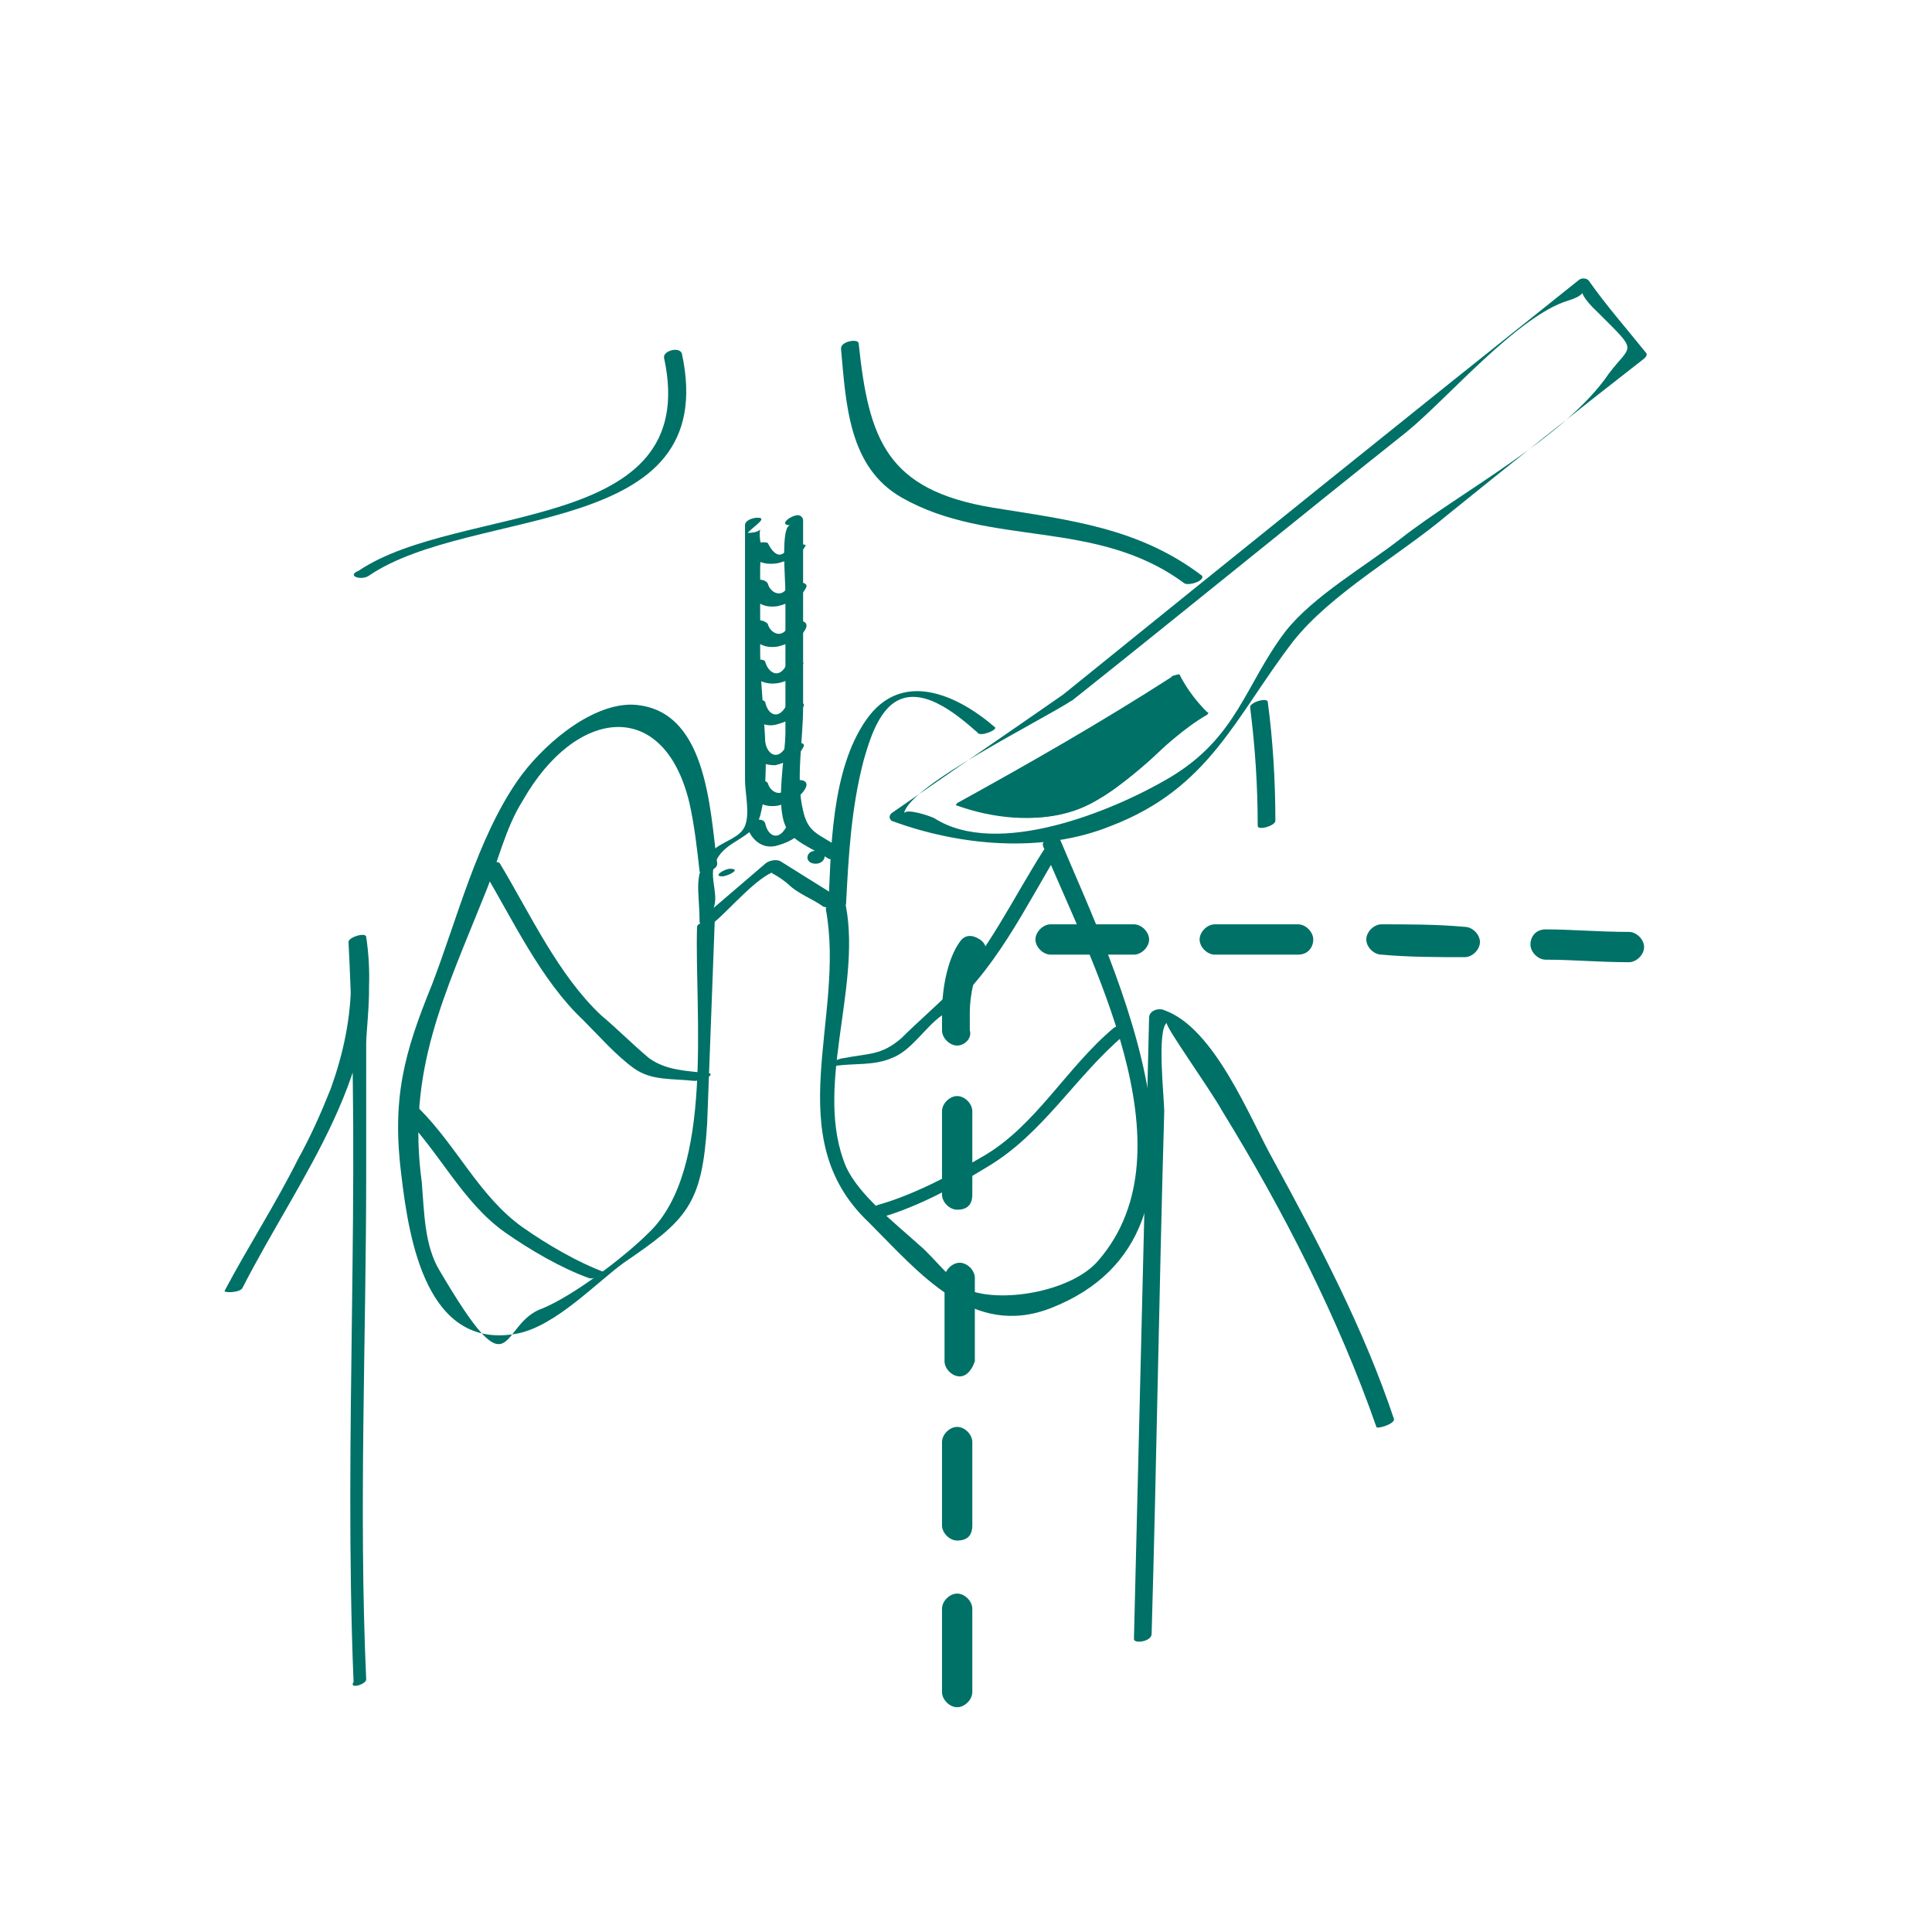
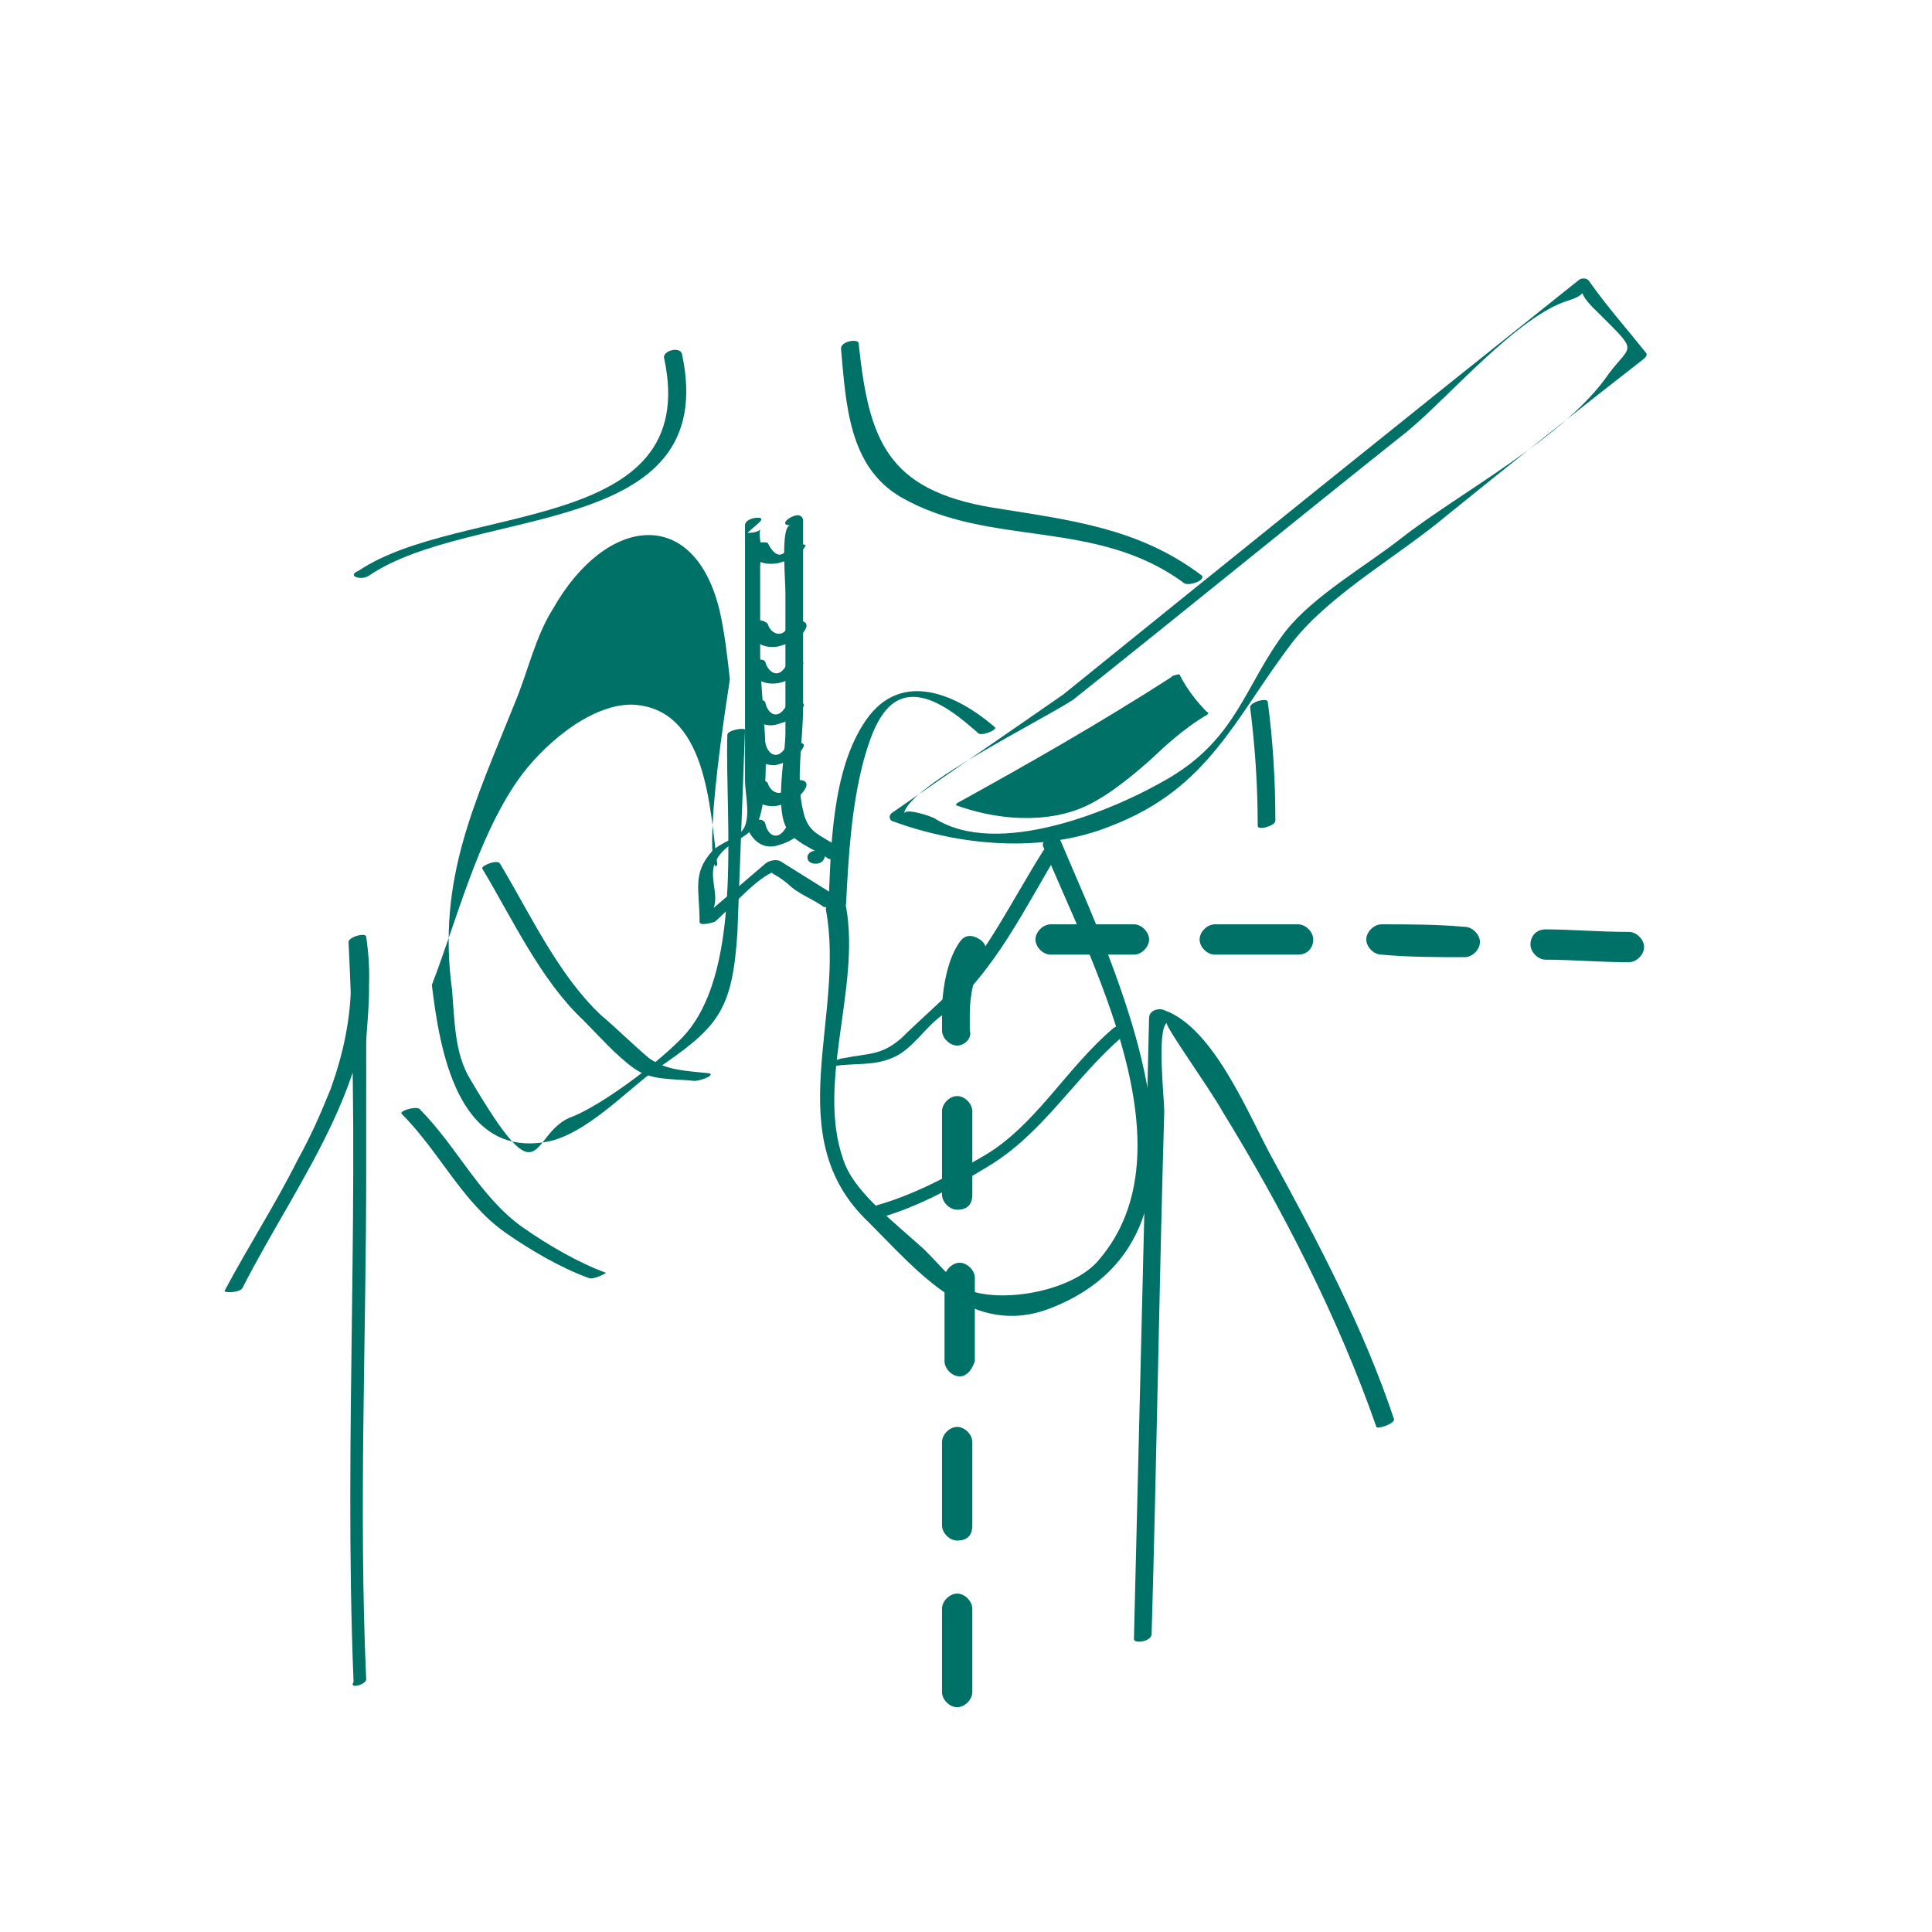
<svg xmlns="http://www.w3.org/2000/svg" version="1.1" id="Capa_1" x="0px" y="0px" viewBox="0 0 76.5 76.5" style="enable-background:new 0 0 76.5 76.5;" xml:space="preserve">
  <style type="text/css">
	
		.st0{fill:none;stroke:#007167;stroke-width:0.25;stroke-linecap:round;stroke-linejoin:round;stroke-miterlimit:10;stroke-dasharray:3.135,3.135;}
	
		.st1{fill:none;stroke:#007167;stroke-width:0.245;stroke-linecap:round;stroke-linejoin:round;stroke-miterlimit:10;stroke-dasharray:3.073,3.073;}
	.st2{fill:#007167;}
</style>
  <path class="st0" d="M23.6,67.2" />
  <path class="st1" d="M53.3,18.3" />
  <g>
    <g>
      <g id="outline_4_">
        <g>
          <g>
-             <path class="st2" d="M28.4,34.2C28.1,32,28,28,25,27.9c-1.7,0-3.6,1.7-4.5,3c-1.6,2.3-2.4,5.5-3.4,8.1       c-1.1,2.7-1.6,4.5-1.2,7.6c0.3,2.5,1,6.9,4.6,6.2c1.5-0.3,3.1-2,4.2-2.8c2.5-1.7,3.1-2.3,3.3-5.5c0.1-2.7,0.2-5.3,0.3-8       c0-0.1-0.7,0-0.7,0.2c-0.1,3.4,0.7,9.6-1.9,12.1c-1,1-3,2.5-4.2,3c-1.8,0.6-1.1,3.6-4.1-1.5c-0.6-1-0.6-2.3-0.7-3.5       c-0.6-4.4,0.9-7.4,2.5-11.4c0.5-1.2,0.8-2.6,1.5-3.7c2.1-3.7,5.6-4.1,6.6,0.1c0.2,0.9,0.3,1.8,0.4,2.7       C27.7,34.6,28.4,34.5,28.4,34.2L28.4,34.2z" />
-             <path class="st2" d="M28.6,34.7c0.2,0,0.8-0.3,0.3-0.3C28.7,34.4,28.2,34.7,28.6,34.7L28.6,34.7z" />
+             <path class="st2" d="M28.4,34.2C28.1,32,28,28,25,27.9c-1.7,0-3.6,1.7-4.5,3c-1.6,2.3-2.4,5.5-3.4,8.1       c0.3,2.5,1,6.9,4.6,6.2c1.5-0.3,3.1-2,4.2-2.8c2.5-1.7,3.1-2.3,3.3-5.5c0.1-2.7,0.2-5.3,0.3-8       c0-0.1-0.7,0-0.7,0.2c-0.1,3.4,0.7,9.6-1.9,12.1c-1,1-3,2.5-4.2,3c-1.8,0.6-1.1,3.6-4.1-1.5c-0.6-1-0.6-2.3-0.7-3.5       c-0.6-4.4,0.9-7.4,2.5-11.4c0.5-1.2,0.8-2.6,1.5-3.7c2.1-3.7,5.6-4.1,6.6,0.1c0.2,0.9,0.3,1.8,0.4,2.7       C27.7,34.6,28.4,34.5,28.4,34.2L28.4,34.2z" />
          </g>
        </g>
      </g>
      <g>
        <g>
          <path class="st2" d="M30,20.5C30,20.5,29.9,20.5,30,20.5c-0.2,0-0.5,0.1-0.5,0.3c0,3.4,0,6.7,0,10.1c0,0.5,0.2,1.3,0,1.8      c-0.2,0.5-0.9,0.6-1.3,1c-0.8,0.9-0.5,1.5-0.5,2.8c0,0.2,0.6,0,0.6,0c0.6-0.5,1.7-1.8,2.4-2c-0.3,0.1-0.1,0,0.5,0.5      c0.4,0.4,1,0.6,1.4,0.9c0.2,0.1,0.8-0.2,0.7-0.3c-0.8-0.5-1.6-1-2.4-1.5c-0.2-0.1-0.5,0-0.6,0.1c-0.7,0.6-1.4,1.2-2.1,1.8      c-0.7,0.5,0,0.4,0.1-0.2c0.1-0.5-0.2-1.1,0-1.6c0.4-1,1.5-0.9,1.8-1.9c0.5-1.9,0-4.5,0-6.5c0-1.1,0-2.2,0-3.3      c0-0.4,0.1-0.8,0-1.1c-0.1-0.8,0.3-0.3-0.5-0.3C29.9,20.8,30.4,20.5,30,20.5L30,20.5z" />
        </g>
      </g>
      <g>
        <g>
          <path class="st2" d="M33.3,33.6C32.4,33,32,33,31.8,32.1c-0.3-1.2,0-2.8,0-4.1c0-2.5,0-4.9,0-7.4c0-0.1-0.1-0.2-0.2-0.2      c0,0,0,0,0,0c-0.3,0-0.8,0.4-0.3,0.4c-0.4,0-0.2,2.1-0.2,2.7c0,1.8,0,3.7,0,5.5c0,0.9-0.4,2.8,0,3.7c0.2,0.6,1.1,0.9,1.7,1.3      C33,34.1,33.6,33.8,33.3,33.6L33.3,33.6z" />
        </g>
      </g>
      <g>
        <g>
          <path class="st2" d="M19.1,34.4c1.2,2,2.3,4.4,4,6c0.6,0.6,1.3,1.4,2,1.9c0.7,0.5,1.5,0.4,2.4,0.5c0.2,0,0.8-0.2,0.6-0.3      c-0.9-0.1-1.7-0.1-2.4-0.6c-0.6-0.5-1.3-1.2-1.9-1.7c-1.7-1.6-2.8-4-4-6C19.7,34,19,34.3,19.1,34.4L19.1,34.4z" />
        </g>
      </g>
      <g>
        <g>
          <path class="st2" d="M15.9,44.1c1.5,1.5,2.4,3.5,4.1,4.7c1,0.7,2.2,1.4,3.3,1.8c0.2,0.1,0.7-0.2,0.7-0.2      c-1.1-0.4-2.3-1.1-3.3-1.8c-1.7-1.2-2.6-3.2-4.1-4.7C16.4,43.8,15.8,44,15.9,44.1L15.9,44.1z" />
        </g>
      </g>
      <g>
        <g>
          <path class="st2" d="M29.6,21.7c0.2,0.5,0.6,0.7,1.2,0.6c0.4-0.1,0.9-0.3,1.1-0.7c0-0.1-0.6,0-0.7,0.1c-0.3,0.5-0.6,0.2-0.8-0.2      C30.2,21.4,29.5,21.6,29.6,21.7L29.6,21.7z" />
        </g>
      </g>
      <g>
        <g>
-           <path class="st2" d="M29.6,23.3c0.2,0.5,0.6,0.8,1.2,0.7c0.4-0.1,0.9-0.3,1.1-0.7c0.2-0.3-0.5-0.3-0.7-0.1      c-0.2,0.5-0.7,0.3-0.8-0.1C30.2,22.8,29.5,23,29.6,23.3L29.6,23.3z" />
-         </g>
+           </g>
      </g>
      <g>
        <g>
          <path class="st2" d="M29.6,24.9c0.2,0.5,0.6,0.8,1.2,0.7c0.4-0.1,0.9-0.3,1.1-0.7c0.2-0.4-0.5-0.4-0.7-0.1      c-0.2,0.5-0.7,0.3-0.8-0.1C30.1,24.4,29.4,24.6,29.6,24.9L29.6,24.9z" />
        </g>
      </g>
      <g>
        <g>
          <path class="st2" d="M29.6,26.4c0.4,1,1.8,0.8,2.2-0.1c0.1-0.2-0.6-0.1-0.7,0.1c-0.3,0.5-0.7,0.2-0.8-0.2      C30.2,26,29.5,26.2,29.6,26.4L29.6,26.4z" />
        </g>
      </g>
      <g>
        <g>
          <path class="st2" d="M29.6,28c0.2,0.5,0.6,0.8,1.1,0.7c0.4-0.1,0.9-0.3,1.1-0.7c0.2-0.3-0.6-0.2-0.7,0c-0.3,0.5-0.7,0.3-0.8-0.2      C30.2,27.6,29.5,27.8,29.6,28L29.6,28z" />
        </g>
      </g>
      <g>
        <g>
          <path class="st2" d="M29.6,29.6c0.2,0.5,0.6,0.7,1.1,0.7c0.4-0.1,0.9-0.3,1.1-0.7c0.2-0.3-0.6-0.2-0.7,0      c-0.3,0.5-0.7,0.3-0.8-0.2C30.2,29.2,29.5,29.4,29.6,29.6L29.6,29.6z" />
        </g>
      </g>
      <g>
        <g>
          <path class="st2" d="M29.6,31.2c0.2,0.5,0.6,0.8,1.2,0.7c0.4-0.1,0.9-0.3,1.1-0.7c0.2-0.4-0.5-0.4-0.7-0.1      c-0.2,0.5-0.7,0.3-0.8-0.1C30.1,30.7,29.4,30.9,29.6,31.2L29.6,31.2z" />
        </g>
      </g>
      <g>
        <g>
          <path class="st2" d="M29.6,32.8c0.2,0.5,0.6,0.8,1.1,0.7c0.4-0.1,0.9-0.3,1.1-0.7c0.2-0.3-0.6-0.2-0.7,0      c-0.3,0.5-0.7,0.3-0.8-0.2C30.2,32.3,29.5,32.5,29.6,32.8L29.6,32.8z" />
        </g>
      </g>
      <g>
        <g id="outline_5_">
          <g>
            <g>
              <path class="st2" d="M39.4,28.8c-1.5-1.3-3.7-2.3-5.1-0.3c-1.4,2-1.4,5.2-1.5,7.5c0,0.1,0.7,0,0.7-0.2        c0.1-1.9,0.2-3.8,0.7-5.7c0.2-0.7,0.5-1.7,1.1-2.2c1.1-0.9,2.6,0.4,3.4,1.1C38.8,29.2,39.5,28.9,39.4,28.8L39.4,28.8z" />
            </g>
          </g>
          <g>
            <g>
              <path class="st2" d="M32.7,36c0.8,4.3-1.9,9,1.7,12.4c2,2,4.1,4.6,7.2,3.4c7.7-3,2.5-13.5,0.4-18.5c-0.1-0.3-0.8-0.1-0.7,0.2        c1.8,4.4,6,12,2.2,16.4c-1,1.2-3.7,1.7-5.1,1.2c-0.7-0.3-1.4-1.3-2-1.8c-1-0.9-2.4-2-2.9-3.1c-1.3-3.1,0.6-7,0-10.3        C33.4,35.5,32.7,35.7,32.7,36L32.7,36z" />
            </g>
          </g>
          <g>
            <g>
              <path class="st2" d="M32.3,34.2c0.4,0,0.5-0.5,0.1-0.5C31.9,33.6,31.8,34.2,32.3,34.2L32.3,34.2z" />
            </g>
          </g>
        </g>
        <g>
          <g>
            <path class="st2" d="M41.3,33.7c-1.2,1.9-2.2,4-3.7,5.6c-0.6,0.6-1.3,1.2-1.9,1.8c-0.8,0.7-1.3,0.6-2.3,0.8       c-0.2,0-0.8,0.3-0.3,0.3c0.7-0.1,1.5,0,2.2-0.3c0.8-0.3,1.3-1.2,2-1.7c2.1-1.7,3.3-4.3,4.7-6.6C42,33.5,41.4,33.5,41.3,33.7       L41.3,33.7z" />
          </g>
        </g>
      </g>
      <g>
        <g>
          <path class="st2" d="M44.1,40.7c-1.9,1.6-3.1,3.9-5.2,5.1c-1.2,0.7-2.7,1.5-4.1,1.9c-0.4,0.1-0.3,0.6,0.1,0.5      c1.4-0.4,2.9-1.2,4.2-2c2.2-1.3,3.5-3.6,5.4-5.2C44.9,40.7,44.4,40.5,44.1,40.7L44.1,40.7z" />
        </g>
      </g>
    </g>
    <g>
      <g>
        <g>
          <path class="st2" d="M55.2,56.2c-1.2-3.6-3-7-4.8-10.3c-0.9-1.6-2.3-5.2-4.3-5.9c-0.2-0.1-0.6,0-0.6,0.3      c-0.2,8.2-0.4,16.4-0.6,24.6c0,0.2,0.7,0.1,0.7-0.2c0.2-6.9,0.3-13.8,0.5-20.7c0-0.5-0.3-3.2,0.1-3.5c-0.1,0.1,1.7,2.6,2.2,3.5      c2.4,3.9,4.6,8.2,6.1,12.5C54.5,56.6,55.2,56.4,55.2,56.2L55.2,56.2z" />
        </g>
      </g>
      <g>
        <g>
          <path class="st2" d="M49.5,28c0.2,1.6,0.3,3.1,0.3,4.7c0,0.2,0.7,0,0.7-0.2c0-1.6-0.1-3.2-0.3-4.7C50.2,27.6,49.5,27.8,49.5,28      L49.5,28z" />
        </g>
      </g>
      <g>
        <g>
          <path class="st2" d="M33.3,13.8c0.2,2.2,0.3,4.7,2.4,5.9c3.5,2,7.7,0.8,11.2,3.4c0.2,0.1,0.8-0.1,0.7-0.3      c-2.5-1.9-5.2-2.2-8.3-2.7c-4.2-0.7-4.9-2.7-5.3-6.5C34,13.4,33.3,13.5,33.3,13.8L33.3,13.8z" />
        </g>
      </g>
      <g>
        <g>
          <path class="st2" d="M14.6,22.8c4.1-2.8,14-1.4,12.4-8.8c-0.1-0.3-0.8-0.1-0.7,0.2c1.5,7-8.1,5.7-12.1,8.4      C13.7,22.8,14.3,23,14.6,22.8L14.6,22.8z" />
        </g>
      </g>
      <g>
        <g>
          <path class="st2" d="M14.5,66.5c-0.3-6.7,0-13.4,0-20.1c0-1.7,0-3.4,0-5.1c0-0.7,0.5-4.4-0.6-2.5c0,1.5-0.3,2.9-0.8,4.3      c-0.4,1-0.8,1.9-1.3,2.8c-0.9,1.8-2,3.5-2.9,5.2c-0.1,0.1,0.6,0.1,0.7-0.1c2.3-4.5,5.7-8.6,4.9-13.9c0-0.2-0.7,0-0.7,0.2      c0.5,9.7-0.2,19.5,0.2,29.3C13.8,66.9,14.5,66.7,14.5,66.5L14.5,66.5z" />
        </g>
      </g>
    </g>
    <path class="st2" d="M37.9,67.6C37.9,67.6,37.9,67.6,37.9,67.6c-0.3,0-0.6-0.3-0.6-0.6l0-3.3c0-0.3,0.3-0.6,0.6-0.6c0,0,0,0,0,0   c0.3,0,0.6,0.3,0.6,0.6l0,3.3C38.5,67.3,38.2,67.6,37.9,67.6z M37.9,61C37.9,61,37.9,61,37.9,61c-0.3,0-0.6-0.3-0.6-0.6   c0-1.1,0-2.2,0-3.3c0-0.3,0.3-0.6,0.6-0.6c0,0,0,0,0,0c0.3,0,0.6,0.3,0.6,0.6c0,1.1,0,2.2,0,3.3C38.5,60.8,38.3,61,37.9,61z    M38,54.5c-0.3,0-0.6-0.3-0.6-0.6l0-3.3c0-0.3,0.3-0.6,0.6-0.6c0.3,0,0.6,0.3,0.6,0.6l0,3.3C38.5,54.2,38.3,54.5,38,54.5z    M37.9,47.9c-0.3,0-0.6-0.3-0.6-0.6l0-3.3c0-0.3,0.3-0.6,0.6-0.6c0,0,0,0,0,0c0.3,0,0.6,0.3,0.6,0.6l0,3.3   C38.5,47.7,38.3,47.9,37.9,47.9C37.9,47.9,37.9,47.9,37.9,47.9z M37.9,41.4c-0.3,0-0.6-0.3-0.6-0.6l0-0.7c0-0.9,0.2-2.1,0.7-2.8   c0.2-0.3,0.5-0.3,0.8-0.1c0.3,0.2,0.3,0.5,0.1,0.8c-0.3,0.5-0.5,1.4-0.5,2.1l0,0.7C38.5,41.1,38.2,41.4,37.9,41.4   C37.9,41.4,37.9,41.4,37.9,41.4z M64.5,38.1C64.5,38.1,64.5,38.1,64.5,38.1c-1.2,0-2.2-0.1-3.3-0.1c-0.3,0-0.6-0.3-0.6-0.6   c0-0.3,0.2-0.6,0.6-0.6c1,0,2.1,0.1,3.3,0.1c0.3,0,0.6,0.3,0.6,0.6C65.1,37.8,64.8,38.1,64.5,38.1z M58,37.9   C58,37.9,58,37.9,58,37.9c-1.1,0-2.2,0-3.3-0.1c-0.3,0-0.6-0.3-0.6-0.6c0-0.3,0.3-0.6,0.6-0.6c0,0,0,0,0,0c1.1,0,2.2,0,3.3,0.1   c0.3,0,0.6,0.3,0.6,0.6C58.6,37.6,58.3,37.9,58,37.9z M51.4,37.8C51.4,37.8,51.4,37.8,51.4,37.8c-1.1,0-2.2,0-3.3,0   c-0.3,0-0.6-0.3-0.6-0.6c0-0.3,0.3-0.6,0.6-0.6c0,0,0,0,0,0c1.1,0,2.2,0,3.3,0c0.3,0,0.6,0.3,0.6,0.6C52,37.5,51.8,37.8,51.4,37.8z    M44.9,37.8L44.9,37.8l-3.3,0c-0.3,0-0.6-0.3-0.6-0.6s0.3-0.6,0.6-0.6l3.3,0c0.3,0,0.6,0.3,0.6,0.6C45.5,37.5,45.2,37.8,44.9,37.8z   " />
    <g>
      <g>
        <g>
          <path class="st2" d="M42.5,27.7c4.4-3.5,8.8-7.1,13.2-10.6c1.6-1.3,4.4-4.6,6.4-5.2c1.3-0.4-0.2-0.8,1.2,0.5      c1.6,1.6,1.3,1.2,0.4,2.4c-1.7,2.5-5.9,4.7-8.2,6.5c-1.4,1.1-3.5,2.3-4.6,3.7c-1.6,2.1-1.9,4.2-4.6,5.8      c-2.2,1.3-6.8,3.2-9.3,1.6c-0.2-0.1-1.1-0.4-1.2-0.2C36,31.1,41.3,28.5,42.5,27.7c0.3-0.2-0.2-0.4-0.4-0.2      c-2.3,1.6-4.5,3.1-6.8,4.7c-0.1,0.1-0.1,0.2,0,0.3c2.7,1,6,1.3,8.7,0.2c3.9-1.5,4.9-4.3,7.2-7.3c1.5-1.9,4.2-3.4,6.1-5      c2.6-2.1,5.1-4.1,7.8-6.2c0.1-0.1,0.1-0.1,0.1-0.2c-0.8-1-1.6-1.9-2.3-2.9c-0.1-0.1-0.3-0.1-0.4,0C55.6,16.6,48.9,22,42.1,27.5      C41.8,27.7,42.3,27.9,42.5,27.7z" />
        </g>
      </g>
      <g>
        <path class="st2" d="M46.5,26.9l-4.8,3L38,31.9c0,0,3.1,1.2,5.4-0.2c0.5-0.3,0.9-0.6,1.3-0.9c1.4-1.1,2-1.9,2-1.9     s0.4-0.2,0.9-0.5C47.2,28,46.8,27.5,46.5,26.9z" />
        <g>
          <path class="st2" d="M46.4,26.8c-2.8,1.8-5.6,3.4-8.5,5c0,0-0.1,0.1,0,0.1c1.4,0.5,3.1,0.7,4.6,0.2c2.1-0.7,3.4-2.7,5.3-3.8      c0,0,0.1-0.1,0-0.1c-0.4-0.4-0.8-0.9-1.1-1.5C46.6,26.7,46.3,26.8,46.4,26.8c0.2,0.6,0.9,1.2,0.6,1.8c-0.1,0.2-0.4,0.2-0.5,0.3      c-0.8,1-2.1,2.1-3.2,2.7c-1.4,0.7-2.8,0.8-4.2,0.5c-0.2,0-0.9-0.1-0.9-0.3c0.1,0.1,1.4-0.7,1.7-0.8c2.3-1.3,4.6-2.7,6.8-4.1      C46.8,26.8,46.5,26.8,46.4,26.8z" />
        </g>
      </g>
    </g>
  </g>
</svg>